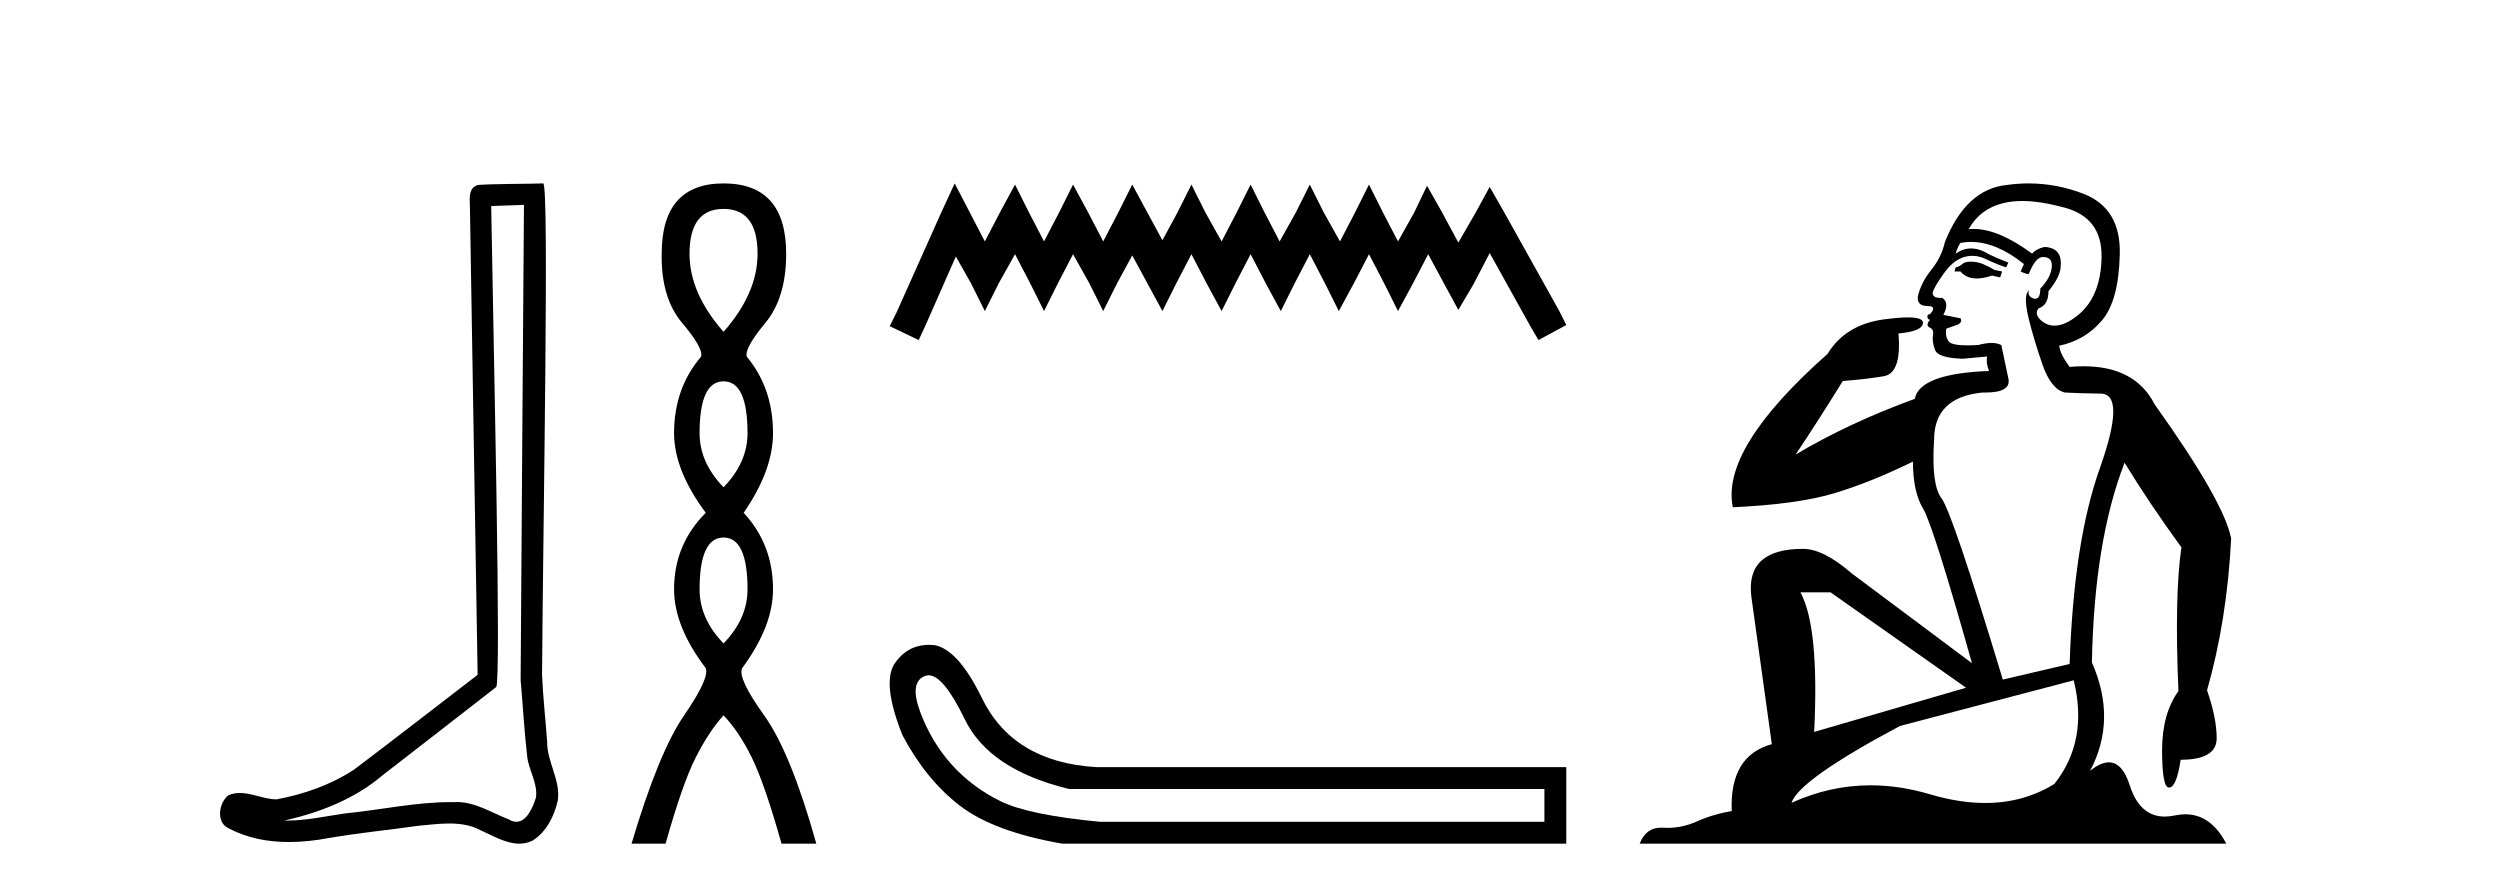
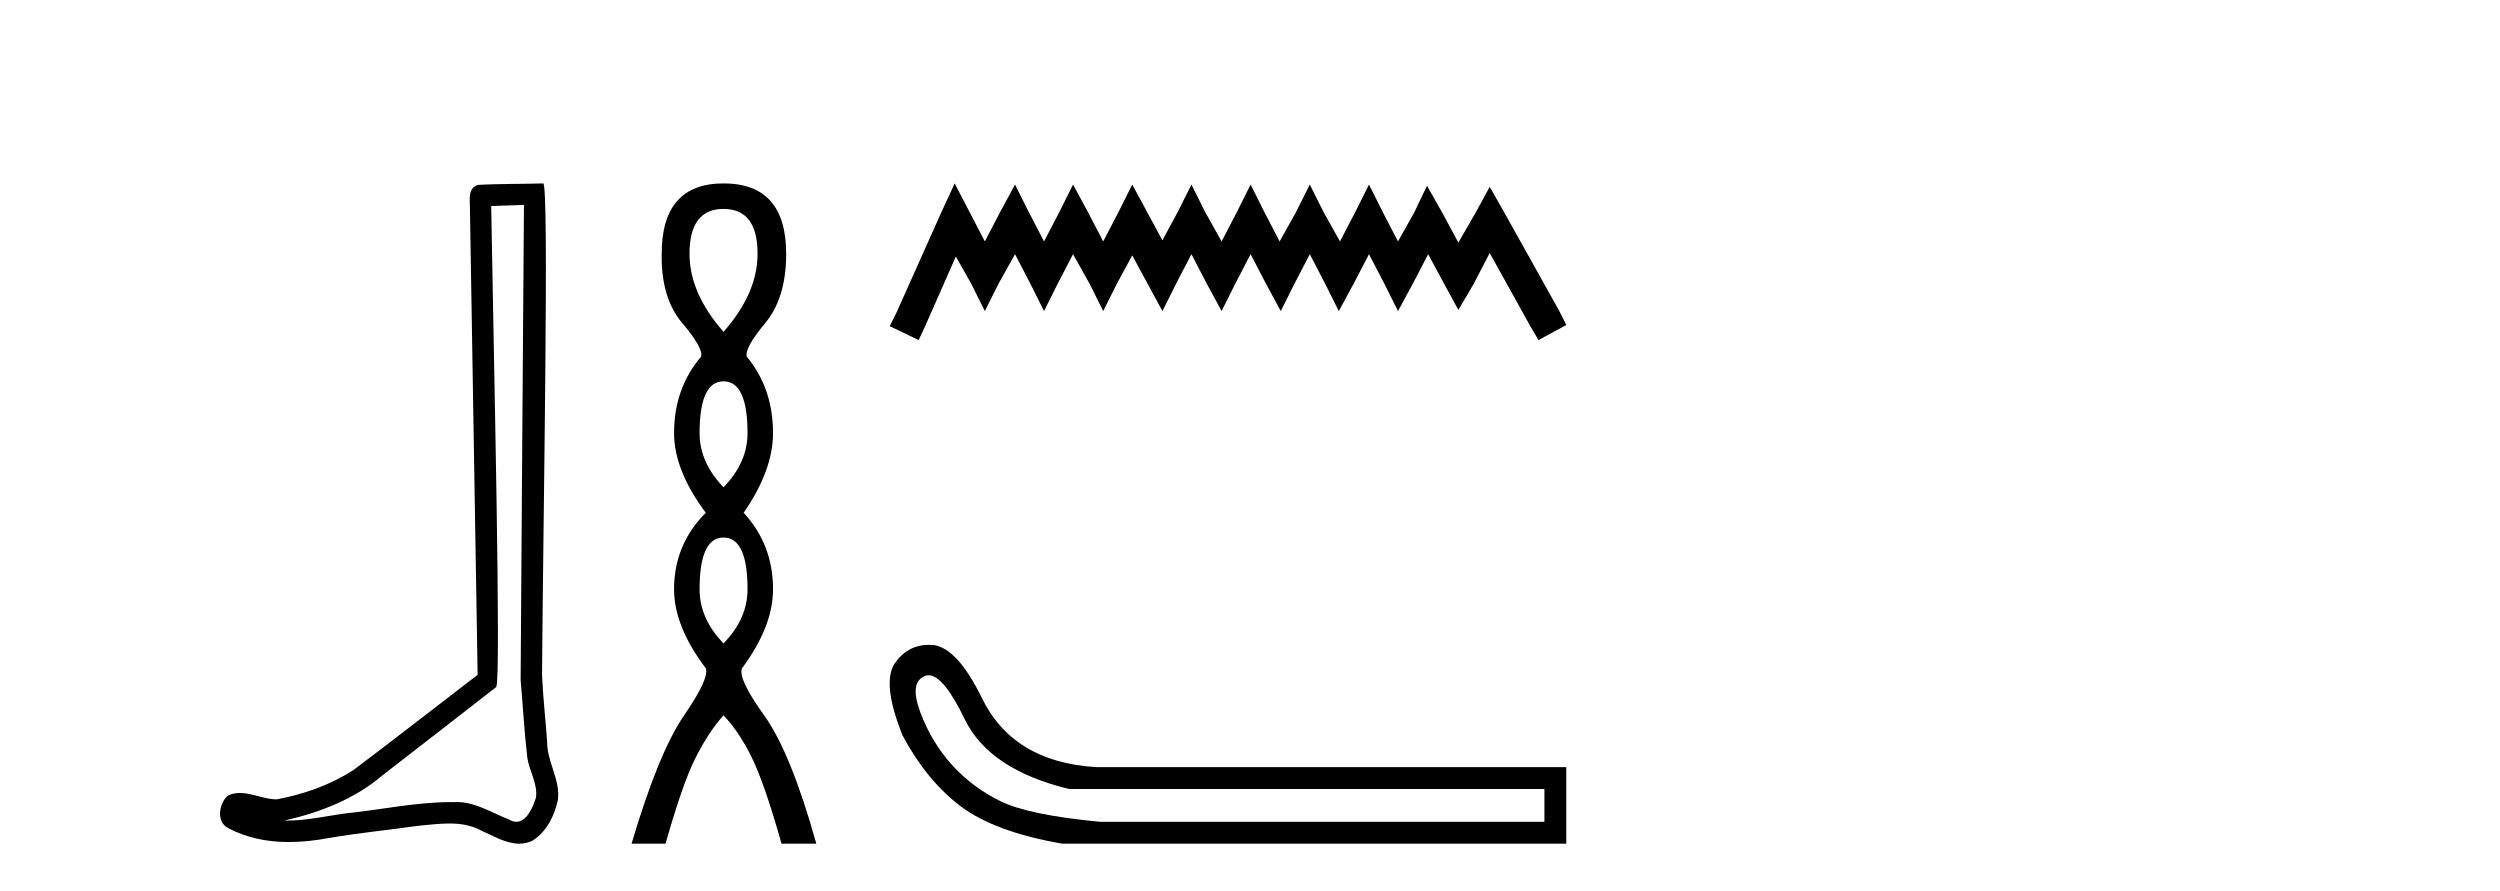
<svg xmlns="http://www.w3.org/2000/svg" width="115.0" height="41.0">
  <path d="M 24.102 9.424 C 24.052 16.711 23.994 23.997 23.949 31.284 C 24.055 32.464 24.116 33.649 24.254 34.826 C 24.334 35.455 24.744 36.041 24.655 36.685 C 24.521 37.12 24.235 37.802 23.753 37.802 C 23.645 37.802 23.529 37.769 23.402 37.691 C 22.621 37.391 21.876 36.894 21.015 36.894 C 20.967 36.894 20.919 36.895 20.87 36.898 C 20.828 36.898 20.785 36.897 20.742 36.897 C 19.105 36.897 17.496 37.259 15.871 37.418 C 14.984 37.544 14.099 37.747 13.199 37.747 C 13.161 37.747 13.123 37.746 13.085 37.745 C 14.71 37.378 16.315 36.757 17.595 35.665 C 19.337 34.31 21.086 32.963 22.825 31.604 C 23.061 31.314 22.712 16.507 22.595 9.476 C 23.097 9.459 23.599 9.441 24.102 9.424 ZM 24.987 8.437 C 24.987 8.437 24.987 8.437 24.986 8.437 C 24.126 8.465 22.845 8.452 21.988 8.506 C 21.529 8.639 21.609 9.152 21.616 9.52 C 21.734 16.694 21.853 23.868 21.971 31.042 C 20.069 32.496 18.184 33.973 16.271 35.412 C 15.201 36.109 13.963 36.543 12.714 36.772 C 12.155 36.766 11.591 36.477 11.034 36.477 C 10.856 36.477 10.678 36.507 10.502 36.586 C 10.073 36.915 9.925 37.817 10.499 38.093 C 11.363 38.557 12.326 38.733 13.294 38.733 C 13.906 38.733 14.521 38.663 15.115 38.55 C 16.495 38.315 17.889 38.178 19.275 37.982 C 19.731 37.942 20.204 37.881 20.67 37.881 C 21.174 37.881 21.67 37.953 22.125 38.201 C 22.673 38.444 23.277 38.809 23.886 38.809 C 24.09 38.809 24.295 38.768 24.498 38.668 C 25.136 38.27 25.505 37.528 25.661 36.81 C 25.79 35.873 25.157 35.044 25.168 34.114 C 25.095 33.096 24.98 32.08 24.934 31.061 C 24.986 23.698 25.27 8.437 24.987 8.437 Z" style="fill:#000000;stroke:none" />
  <path d="M 33.283 9.61 Q 34.848 9.61 34.848 11.673 Q 34.848 13.487 33.283 15.265 Q 31.718 13.487 31.718 11.673 Q 31.718 9.61 33.283 9.61 ZM 33.283 17.541 Q 34.386 17.541 34.386 19.924 Q 34.386 21.276 33.283 22.414 Q 32.181 21.276 32.181 19.924 Q 32.181 17.541 33.283 17.541 ZM 33.283 24.726 Q 34.386 24.726 34.386 27.108 Q 34.386 28.46 33.283 29.598 Q 32.181 28.46 32.181 27.108 Q 32.181 24.726 33.283 24.726 ZM 33.283 8.437 Q 30.438 8.437 30.438 11.673 Q 30.402 13.7 31.38 14.856 Q 32.358 16.012 32.252 16.403 Q 31.007 17.862 31.007 19.924 Q 31.007 21.631 32.465 23.588 Q 31.007 25.046 31.007 27.108 Q 31.007 28.816 32.465 30.736 Q 32.643 31.198 31.469 32.906 Q 30.296 34.613 29.051 38.809 L 30.616 38.809 Q 31.398 36.035 32.003 34.844 Q 32.607 33.652 33.283 32.906 Q 33.994 33.652 34.581 34.844 Q 35.168 36.035 35.95 38.809 L 37.551 38.809 Q 36.377 34.613 35.15 32.906 Q 33.923 31.198 34.137 30.736 Q 35.559 28.816 35.559 27.108 Q 35.559 25.046 34.208 23.588 Q 35.559 21.631 35.559 19.924 Q 35.559 17.862 34.35 16.403 Q 34.243 16.012 35.204 14.856 Q 36.164 13.7 36.164 11.673 Q 36.164 8.437 33.283 8.437 Z" style="fill:#000000;stroke:none" />
  <path d="M 43.915 8.437 L 43.275 9.825 L 41.246 14.363 L 40.926 15.003 L 42.26 15.644 L 42.581 14.95 L 43.969 11.8 L 44.663 13.028 L 45.303 14.309 L 45.944 13.028 L 46.691 11.693 L 47.385 13.028 L 48.026 14.309 L 48.666 13.028 L 49.36 11.693 L 50.108 13.028 L 50.748 14.309 L 51.389 13.028 L 52.083 11.747 L 52.777 13.028 L 53.471 14.309 L 54.112 13.028 L 54.806 11.693 L 55.5 13.028 L 56.194 14.309 L 56.834 13.028 L 57.528 11.693 L 58.222 13.028 L 58.916 14.309 L 59.557 13.028 L 60.251 11.693 L 60.945 13.028 L 61.586 14.309 L 62.28 13.028 L 62.974 11.693 L 63.668 13.028 L 64.308 14.309 L 65.002 13.028 L 65.696 11.693 L 66.444 13.081 L 67.084 14.256 L 67.778 13.081 L 68.526 11.64 L 70.394 15.003 L 70.768 15.644 L 72.049 14.95 L 71.729 14.309 L 69.166 9.718 L 68.526 8.597 L 67.885 9.771 L 67.084 11.159 L 66.337 9.771 L 65.643 8.544 L 65.056 9.771 L 64.308 11.106 L 63.614 9.771 L 62.974 8.49 L 62.333 9.771 L 61.639 11.106 L 60.892 9.771 L 60.251 8.49 L 59.61 9.771 L 58.863 11.106 L 58.169 9.771 L 57.528 8.49 L 56.888 9.771 L 56.194 11.106 L 55.446 9.771 L 54.806 8.49 L 54.165 9.771 L 53.471 11.053 L 52.777 9.771 L 52.083 8.49 L 51.442 9.771 L 50.748 11.106 L 50.054 9.771 L 49.36 8.49 L 48.72 9.771 L 48.026 11.106 L 47.332 9.771 L 46.691 8.49 L 45.997 9.771 L 45.303 11.106 L 44.609 9.771 L 43.915 8.437 Z" style="fill:#000000;stroke:none" />
  <path d="M 42.717 31.062 Q 43.4 31.062 44.376 33.081 Q 45.499 35.403 49.175 36.294 L 71.043 36.294 L 71.043 37.803 L 50.607 37.803 Q 47.318 37.493 46.021 36.855 Q 44.725 36.216 43.796 35.191 Q 42.867 34.165 42.344 32.791 Q 41.822 31.417 42.518 31.107 Q 42.614 31.062 42.717 31.062 ZM 42.74 29.663 Q 41.715 29.663 41.125 30.566 Q 40.583 31.494 41.512 33.817 Q 42.596 35.868 44.163 37.068 Q 45.731 38.267 48.866 38.809 L 72.049 38.809 L 72.049 35.287 L 50.414 35.287 Q 46.582 35.055 45.15 32.075 Q 44.067 29.869 42.983 29.675 Q 42.859 29.663 42.74 29.663 Z" style="fill:#000000;stroke:none" />
-   <path d="M 90.657 12.036 Q 90.404 12.036 90.284 12.129 Q 90.147 12.266 89.959 12.3 L 89.908 12.488 L 90.181 12.488 Q 90.451 12.81 90.93 12.81 Q 91.238 12.81 91.633 12.676 L 92.009 12.761 L 92.095 12.488 L 91.753 12.419 Q 91.189 12.078 90.813 12.044 Q 90.73 12.036 90.657 12.036 ZM 93.016 9.246 Q 93.855 9.246 94.964 9.55 Q 96.706 10.011 96.672 11.839 Q 96.638 13.649 95.579 14.503 Q 94.985 14.98 94.508 14.98 Q 94.148 14.98 93.854 14.708 Q 93.563 14.401 93.786 14.179 Q 94.23 14.025 94.23 13.393 Q 94.793 12.71 94.793 12.232 Q 94.862 11.395 94.042 11.36 Q 93.666 11.446 93.478 11.668 Q 91.935 10.53 90.776 10.53 Q 90.665 10.53 90.557 10.541 L 90.557 10.541 Q 91.087 9.601 92.146 9.345 Q 92.537 9.246 93.016 9.246 ZM 90.663 11.128 Q 91.83 11.128 93.102 12.146 L 92.949 12.488 Q 93.188 12.607 93.324 12.607 Q 93.632 11.822 93.973 11.822 Q 94.418 11.822 94.383 12.266 Q 94.349 12.761 93.854 13.274 Q 93.854 13.743 93.626 13.743 Q 93.597 13.743 93.563 13.735 Q 93.256 13.649 93.324 13.359 L 93.324 13.359 Q 93.068 13.581 93.307 14.606 Q 93.563 15.648 93.956 16.775 Q 94.349 17.902 94.981 18.056 Q 95.477 18.09 96.638 18.107 Q 97.8 18.124 96.604 21.506 Q 95.391 24.888 95.203 30.542 L 92.129 31.26 Q 89.806 23.573 89.31 22.924 Q 88.832 22.292 88.969 20.225 Q 88.969 18.278 91.189 18.056 Q 91.253 18.058 91.314 18.058 Q 92.531 18.058 92.385 17.407 Q 92.248 16.741 92.06 15.87 Q 91.872 15.776 91.608 15.776 Q 91.343 15.776 91.001 15.87 Q 90.728 15.886 90.509 15.886 Q 89.796 15.886 89.652 15.716 Q 89.464 15.494 89.532 15.118 L 90.062 14.93 Q 90.284 14.811 90.181 14.64 L 89.396 14.486 Q 89.686 13.923 89.345 13.701 Q 89.295 13.704 89.251 13.704 Q 88.9 13.704 88.9 13.461 Q 88.969 13.205 89.396 12.607 Q 89.806 12.01 90.301 11.839 Q 90.515 11.768 90.728 11.768 Q 91.027 11.768 91.326 11.907 Q 91.821 12.146 92.282 12.3 L 92.385 12.078 Q 91.975 11.924 91.497 11.702 Q 91.064 11.429 90.668 11.429 Q 90.298 11.429 89.959 11.668 Q 90.062 11.326 90.181 11.173 Q 90.42 11.128 90.663 11.128 ZM 84.203 27.246 L 90.438 31.635 L 83.452 33.668 Q 83.691 28.851 82.82 27.246 ZM 95.391 31.294 Q 96.074 34.078 94.503 36.059 Q 93.085 36.937 91.32 36.937 Q 90.129 36.937 88.781 36.538 Q 87.391 36.124 86.052 36.124 Q 84.181 36.124 82.41 36.93 Q 82.751 35.871 87.397 33.395 L 95.391 31.294 ZM 93.316 8.437 Q 92.819 8.437 92.317 8.508 Q 90.438 8.696 89.464 11.138 Q 89.31 11.822 88.849 12.402 Q 88.371 12.983 88.217 13.649 Q 88.183 14.076 88.661 14.076 Q 89.122 14.076 88.781 14.452 Q 88.644 14.452 88.661 14.572 Q 88.678 14.708 88.781 14.708 Q 88.559 14.965 88.764 15.067 Q 88.969 15.152 88.917 15.426 Q 88.866 15.682 89.003 16.075 Q 89.122 16.468 90.284 16.502 L 91.411 16.399 L 91.411 16.399 Q 91.343 16.69 91.497 17.065 Q 88.303 17.185 88.081 18.347 Q 85.074 19.44 82.598 20.909 Q 83.64 19.354 84.767 17.527 Q 85.86 17.441 86.663 17.305 Q 87.483 17.151 87.329 15.34 Q 88.456 15.238 88.456 14.845 Q 88.456 14.601 87.763 14.601 Q 87.341 14.601 86.663 14.691 Q 84.886 14.93 84.067 16.28 Q 79.147 20.635 79.711 23.334 Q 82.7 23.197 84.391 22.685 Q 86.082 22.173 87.995 21.233 Q 87.995 22.634 88.473 23.42 Q 88.935 24.205 90.711 30.508 L 85.177 26.374 Q 83.879 25.247 82.939 25.247 Q 80.275 25.247 80.565 27.468 L 81.504 34.232 Q 79.557 34.761 79.66 37.306 Q 78.771 37.46 78.02 37.802 Q 77.371 38.082 76.709 38.082 Q 76.605 38.082 76.5 38.075 Q 76.453 38.072 76.407 38.072 Q 75.712 38.072 75.424 38.809 L 102.411 38.809 Q 101.7 37.457 100.525 37.457 Q 100.29 37.457 100.037 37.511 Q 99.794 37.563 99.576 37.563 Q 98.43 37.563 97.97 36.128 Q 97.631 35.067 97.008 35.067 Q 96.628 35.067 96.143 35.461 Q 97.39 33.104 96.228 30.474 Q 96.331 24.888 97.731 21.284 Q 98.841 23.112 100.345 25.179 Q 100.02 27.399 100.208 31.789 Q 99.456 32.831 99.456 34.522 Q 99.456 36.23 99.775 36.23 Q 99.778 36.23 99.781 36.23 Q 100.122 36.213 100.31 34.949 Q 101.967 34.949 101.967 33.958 Q 101.967 33.019 101.523 31.755 Q 102.445 28.527 102.633 24.769 Q 102.309 23.078 99.115 18.603 Q 98.222 16.848 95.843 16.848 Q 95.536 16.848 95.203 16.878 Q 94.759 16.28 94.725 15.904 Q 95.921 15.648 96.689 14.742 Q 97.458 13.837 97.509 11.719 Q 97.577 9.601 95.852 8.918 Q 94.606 8.437 93.316 8.437 Z" style="fill:#000000;stroke:none" />
</svg>